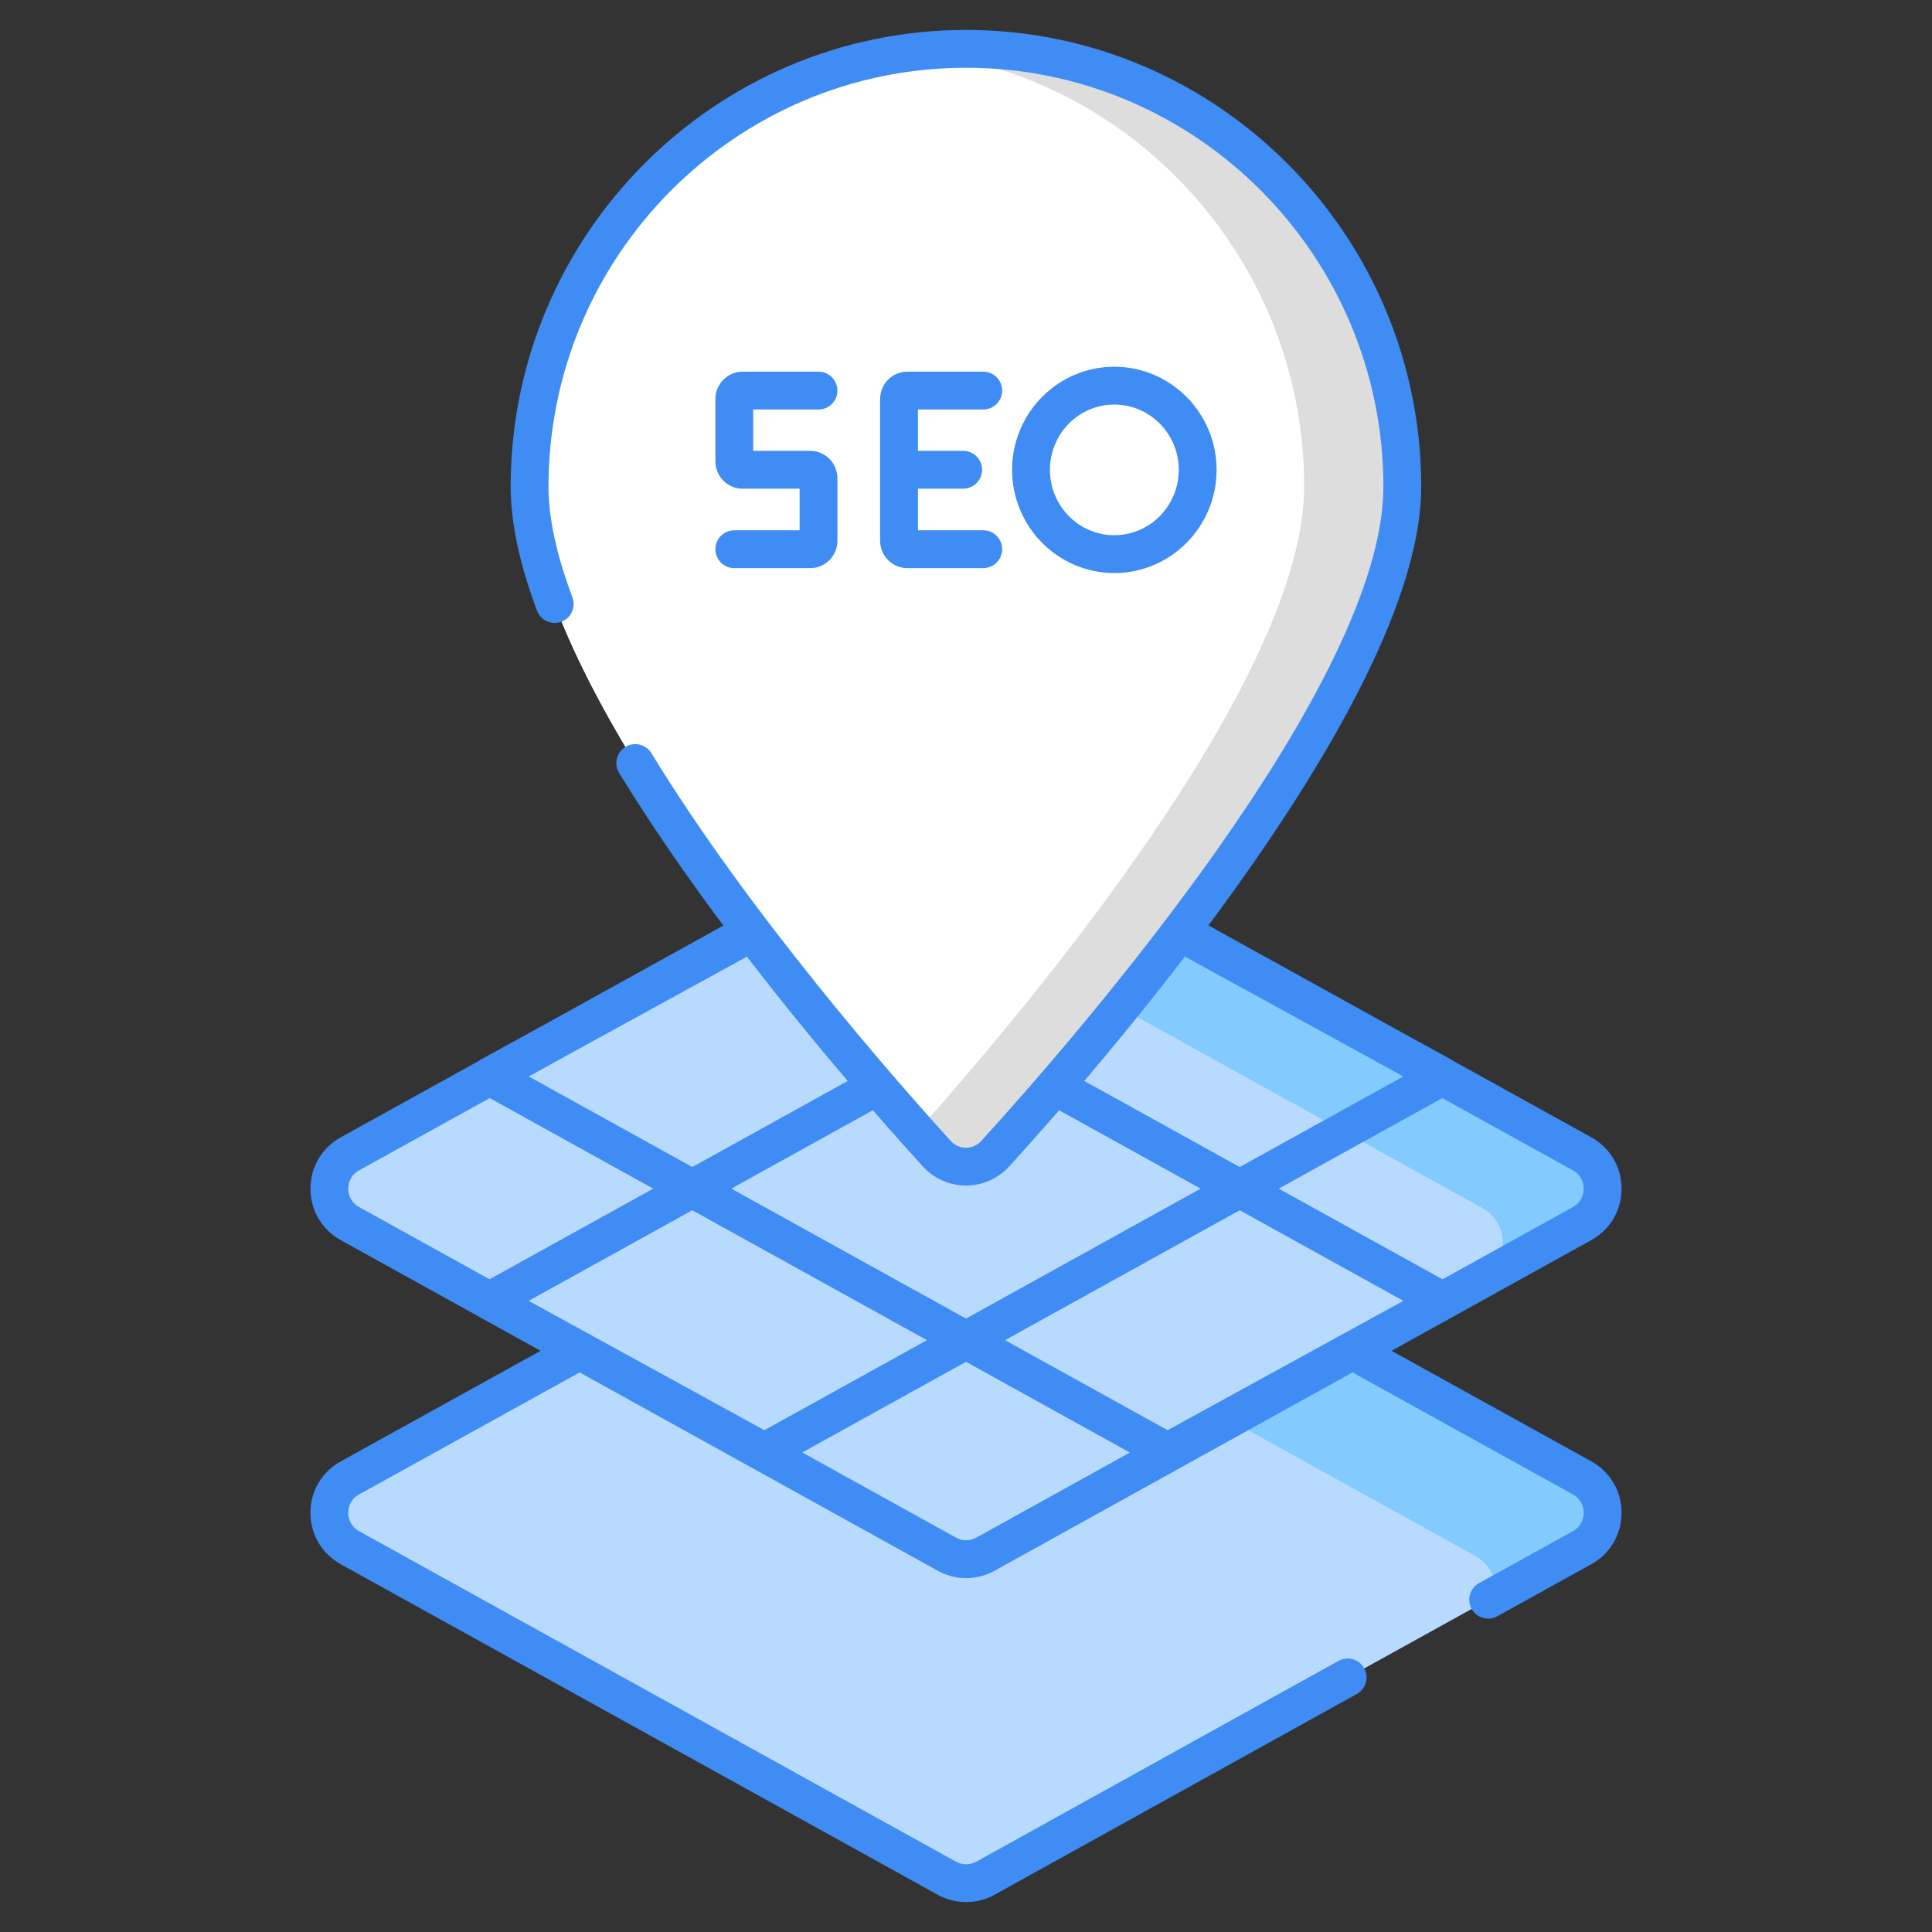
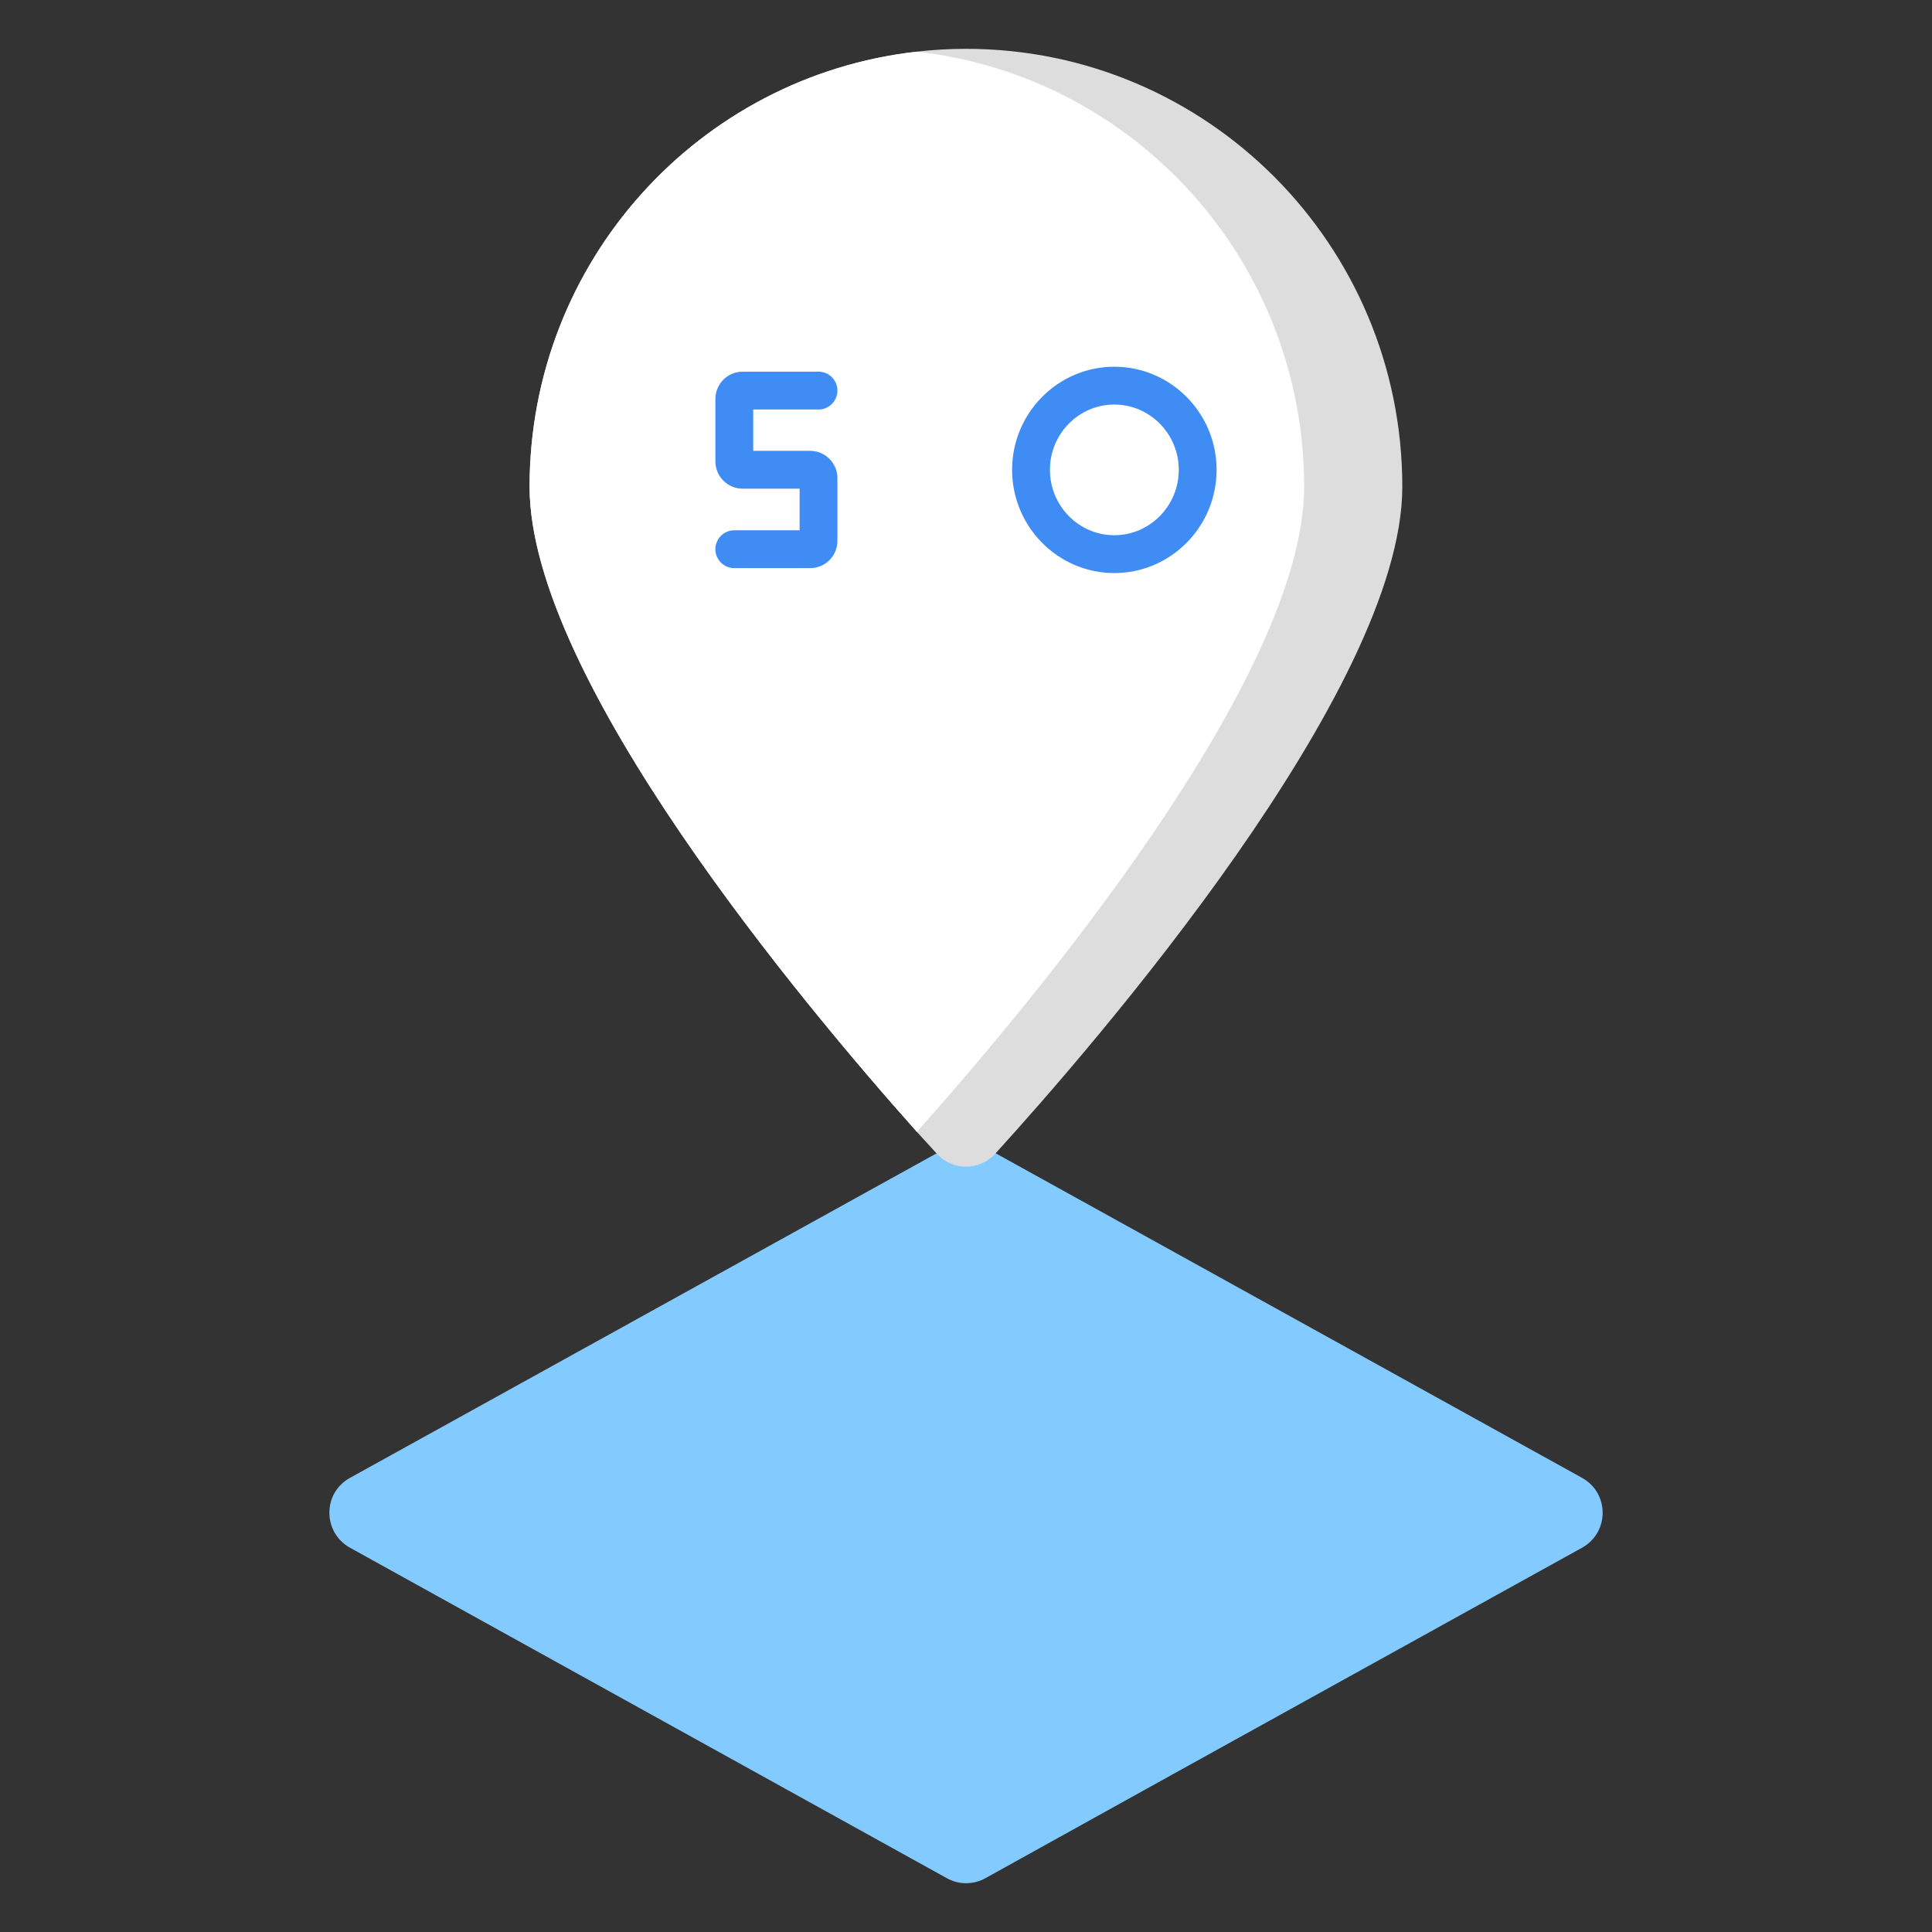
<svg xmlns="http://www.w3.org/2000/svg" viewBox="0 0 512 512">
  <rect x="0" y="0" width="512" height="512" fill="#333333" stroke="none" />
  <g id="Layer_9">
    <g>
      <g>
        <g>
          <path d="m419.284 410.153-23.003 12.729-85.196 47.159-49.965 27.714c-3.157 1.754-7.016 1.754-10.174 0l-158.213-87.602c-4.059-2.255-5.863-6.565-5.362-10.574.351-3.157 2.205-6.164 5.362-7.918l163.326-90.358.251.15 162.975 90.207c7.216 4.01 7.266 14.434-.001 18.493z" fill="#83caff" />
-           <path d="m396.281 422.883-85.196 47.159-49.965 27.714c-3.157 1.754-7.016 1.754-10.174 0l-158.213-87.603c-4.059-2.255-5.863-6.565-5.362-10.574l140.323-77.629.251.201 162.975 90.157c4.058 2.256 5.862 6.565 5.361 10.575z" fill="#b8daff" />
-           <path d="m419.284 324.256-108.199 59.938-49.965 27.663c-.602.351-1.253.652-1.904.802-2.706.952-5.713.652-8.269-.802l-158.214-87.601c-7.267-4.009-7.267-14.483 0-18.493l137.115-75.875 26.21-14.483.251.2 162.975 90.157c7.217 4.01 7.267 14.485 0 18.494z" fill="#83caff" />
-           <path d="m392.823 338.639-108.149 59.938-25.458 14.082c-2.706.952-5.713.652-8.269-.802l-158.214-87.601c-7.267-4.009-7.267-14.483 0-18.493l137.115-75.875.05.05 162.925 90.207c7.267 4.01 7.267 14.485 0 18.494z" fill="#b8daff" />
          <path d="m371.625 129.007c0 53.874-81.939 148.241-107.848 176.706-4.21 4.611-11.376 4.611-15.536 0-1.554-1.704-3.308-3.608-5.262-5.763-30.119-33.778-102.636-120.277-102.636-170.943 0-59.737 44.903-108.85 102.636-115.315 4.26-.501 8.62-.752 13.03-.752 63.846 0 115.616 51.919 115.616 116.067z" fill="#ddd" />
          <path d="m345.615 129.007c0 50.667-72.517 137.165-102.636 170.943-30.119-33.778-102.636-120.277-102.636-170.943 0-59.737 44.903-108.85 102.636-115.315 57.732 6.464 102.636 55.577 102.636 115.315z" fill="#fff" />
          <g fill="#3f8cf4">
-             <path d="m416.856 405.768-24.906 13.782c-2.423 1.341-3.299 4.39-1.958 6.813 1.341 2.427 4.395 3.303 6.813 1.958l24.921-13.791c5.016-2.799 8.007-7.894 8.002-13.635s-3-10.831-8.016-13.62l-52.934-29.301 15.403-8.535.517-.284c.006-.003.009-.008.015-.011l36.989-20.495c5.021-2.785 8.021-7.875 8.021-13.625 0-5.755-3-10.85-8.026-13.635l-36.663-20.292c-.117-.078-.211-.18-.336-.249l-13.082-7.177-51.369-28.431c28.494-38.271 56.39-83.965 56.39-116.23 0-66.765-54.114-121.079-120.629-121.079-66.54 0-120.678 54.314-120.678 121.079 0 9.426 2.349 20.472 6.984 32.829.974 2.594 3.861 3.891 6.455 2.932 2.589-.974 3.901-3.861 2.932-6.455-4.214-11.227-6.348-21.089-6.348-29.306 0-61.235 49.641-111.056 110.655-111.056 60.99 0 110.606 49.822 110.606 111.056 0 52.244-81.55 145.877-106.539 173.328-1.077 1.175-2.525 1.826-4.087 1.826-.005 0-.01 0-.015-.005-1.542 0-2.966-.641-4.023-1.816-15.157-16.674-53.233-60.065-79.318-102.731-1.444-2.364-4.522-3.113-6.891-1.664-2.364 1.444-3.108 4.532-1.664 6.891 8.42 13.771 17.95 27.482 27.623 40.45l-48.635 26.912-15.762 8.648c-.144.08-.256.197-.39.289l-36.599 20.252c-5.026 2.78-8.031 7.87-8.031 13.625-.005 5.751 2.995 10.85 8.021 13.635l36.912 20.442c.032.018.055.047.087.065l3.198 1.755 12.764 7.068-52.956 29.297c-5.021 2.77-8.021 7.85-8.036 13.581-.015 5.751 2.98 10.865 8.031 13.684l158.211 87.599c2.32 1.287 4.919 1.933 7.522 1.933 2.599 0 5.197-.646 7.517-1.933l96.017-53.218c2.423-1.341 3.299-4.39 1.958-6.813-1.341-2.427-4.395-3.299-6.813-1.958l-96.027 53.228c-1.639.901-3.675.901-5.315-.005l-158.2-87.597c-1.806-1.008-2.883-2.843-2.878-4.904 0-.979.284-3.406 2.863-4.83l58.453-32.337 94.908 52.559c2.354 1.302 4.938 1.958 7.522 1.958 2.589 0 5.173-.656 7.527-1.958l94.862-52.561 58.415 32.334c1.786.993 2.858 2.809 2.858 4.865 0 .983-.274 3.43-2.848 4.864zm-107.43-26.751-43.082-23.854 62.194-34.435 43.366 24.011zm110.273-63.995c0 .984-.279 3.431-2.853 4.855l-34.564 19.151-43.398-24.028 43.343-23.997 34.615 19.155c2.578 1.429 2.857 3.876 2.857 4.864zm-53.907-33.113 6.085 3.367-43.34 23.996-41.189-22.805c8.087-9.52 17.297-20.759 26.662-32.969zm-109.848 32.272c.015 0 .029.005.044.005 4.346 0 8.535-1.855 11.491-5.1 3.453-3.793 7.984-8.856 13.198-14.856l37.515 20.77-62.193 34.435-62.192-34.435 37.517-20.773c4.915 5.646 9.399 10.666 13.197 14.844 2.917 3.235 7.082 5.1 11.423 5.11zm-115.848 30.558 43.365-24.011 62.192 34.434-43.084 23.854zm7.502-63.594 50.342-27.622c9.244 12.025 18.408 23.202 26.707 32.945l-41.186 22.804-43.334-23.993zm-55.292 33.873c0-.989.279-3.436 2.858-4.86l34.614-19.152 43.337 23.994-43.386 24.022-34.57-19.145c-1.786-.988-2.858-2.809-2.853-4.859zm166.408 92.478c-1.679.93-3.671.92-5.339 0l-40.771-22.578 43.395-24.026 43.429 24.046z" />
            <path d="m194.597 140.534c-2.77 0-5.012 2.241-5.012 5.012 0 2.77 2.241 5.012 5.012 5.012h20.124c3.974 0 7.204-3.25 7.204-7.248v-16.581c0-3.998-3.23-7.248-7.204-7.248h-15.113v-10.958h17.305c2.77 0 5.012-2.241 5.012-5.012s-2.241-5.012-5.012-5.012h-20.124c-3.974 0-7.204 3.25-7.204 7.248v16.508c0 3.998 3.23 7.248 7.204 7.248h15.113v11.031z" />
-             <path d="m260.569 108.522c2.77 0 5.012-2.241 5.012-5.012s-2.241-5.012-5.012-5.012h-20.124c-3.974 0-7.204 3.25-7.204 7.248v18.744 18.818c0 3.998 3.23 7.248 7.204 7.248h20.124c2.77 0 5.012-2.241 5.012-5.012 0-2.77-2.241-5.012-5.012-5.012h-17.305v-11.031h11.986c2.77 0 5.012-2.241 5.012-5.012s-2.241-5.012-5.012-5.012h-11.986v-10.958h17.305z" />
            <path d="m322.41 124.506c0-15.064-12.162-27.319-27.113-27.319-14.932 0-27.079 12.255-27.079 27.319 0 15.084 12.147 27.358 27.079 27.358 14.951 0 27.113-12.274 27.113-27.358zm-44.169 0c0-9.539 7.649-17.296 17.056-17.296 9.421 0 17.09 7.757 17.09 17.296 0 9.558-7.669 17.335-17.09 17.335-9.406 0-17.056-7.777-17.056-17.335z" />
          </g>
        </g>
      </g>
    </g>
  </g>
  <g id="Layer_1" />
</svg>